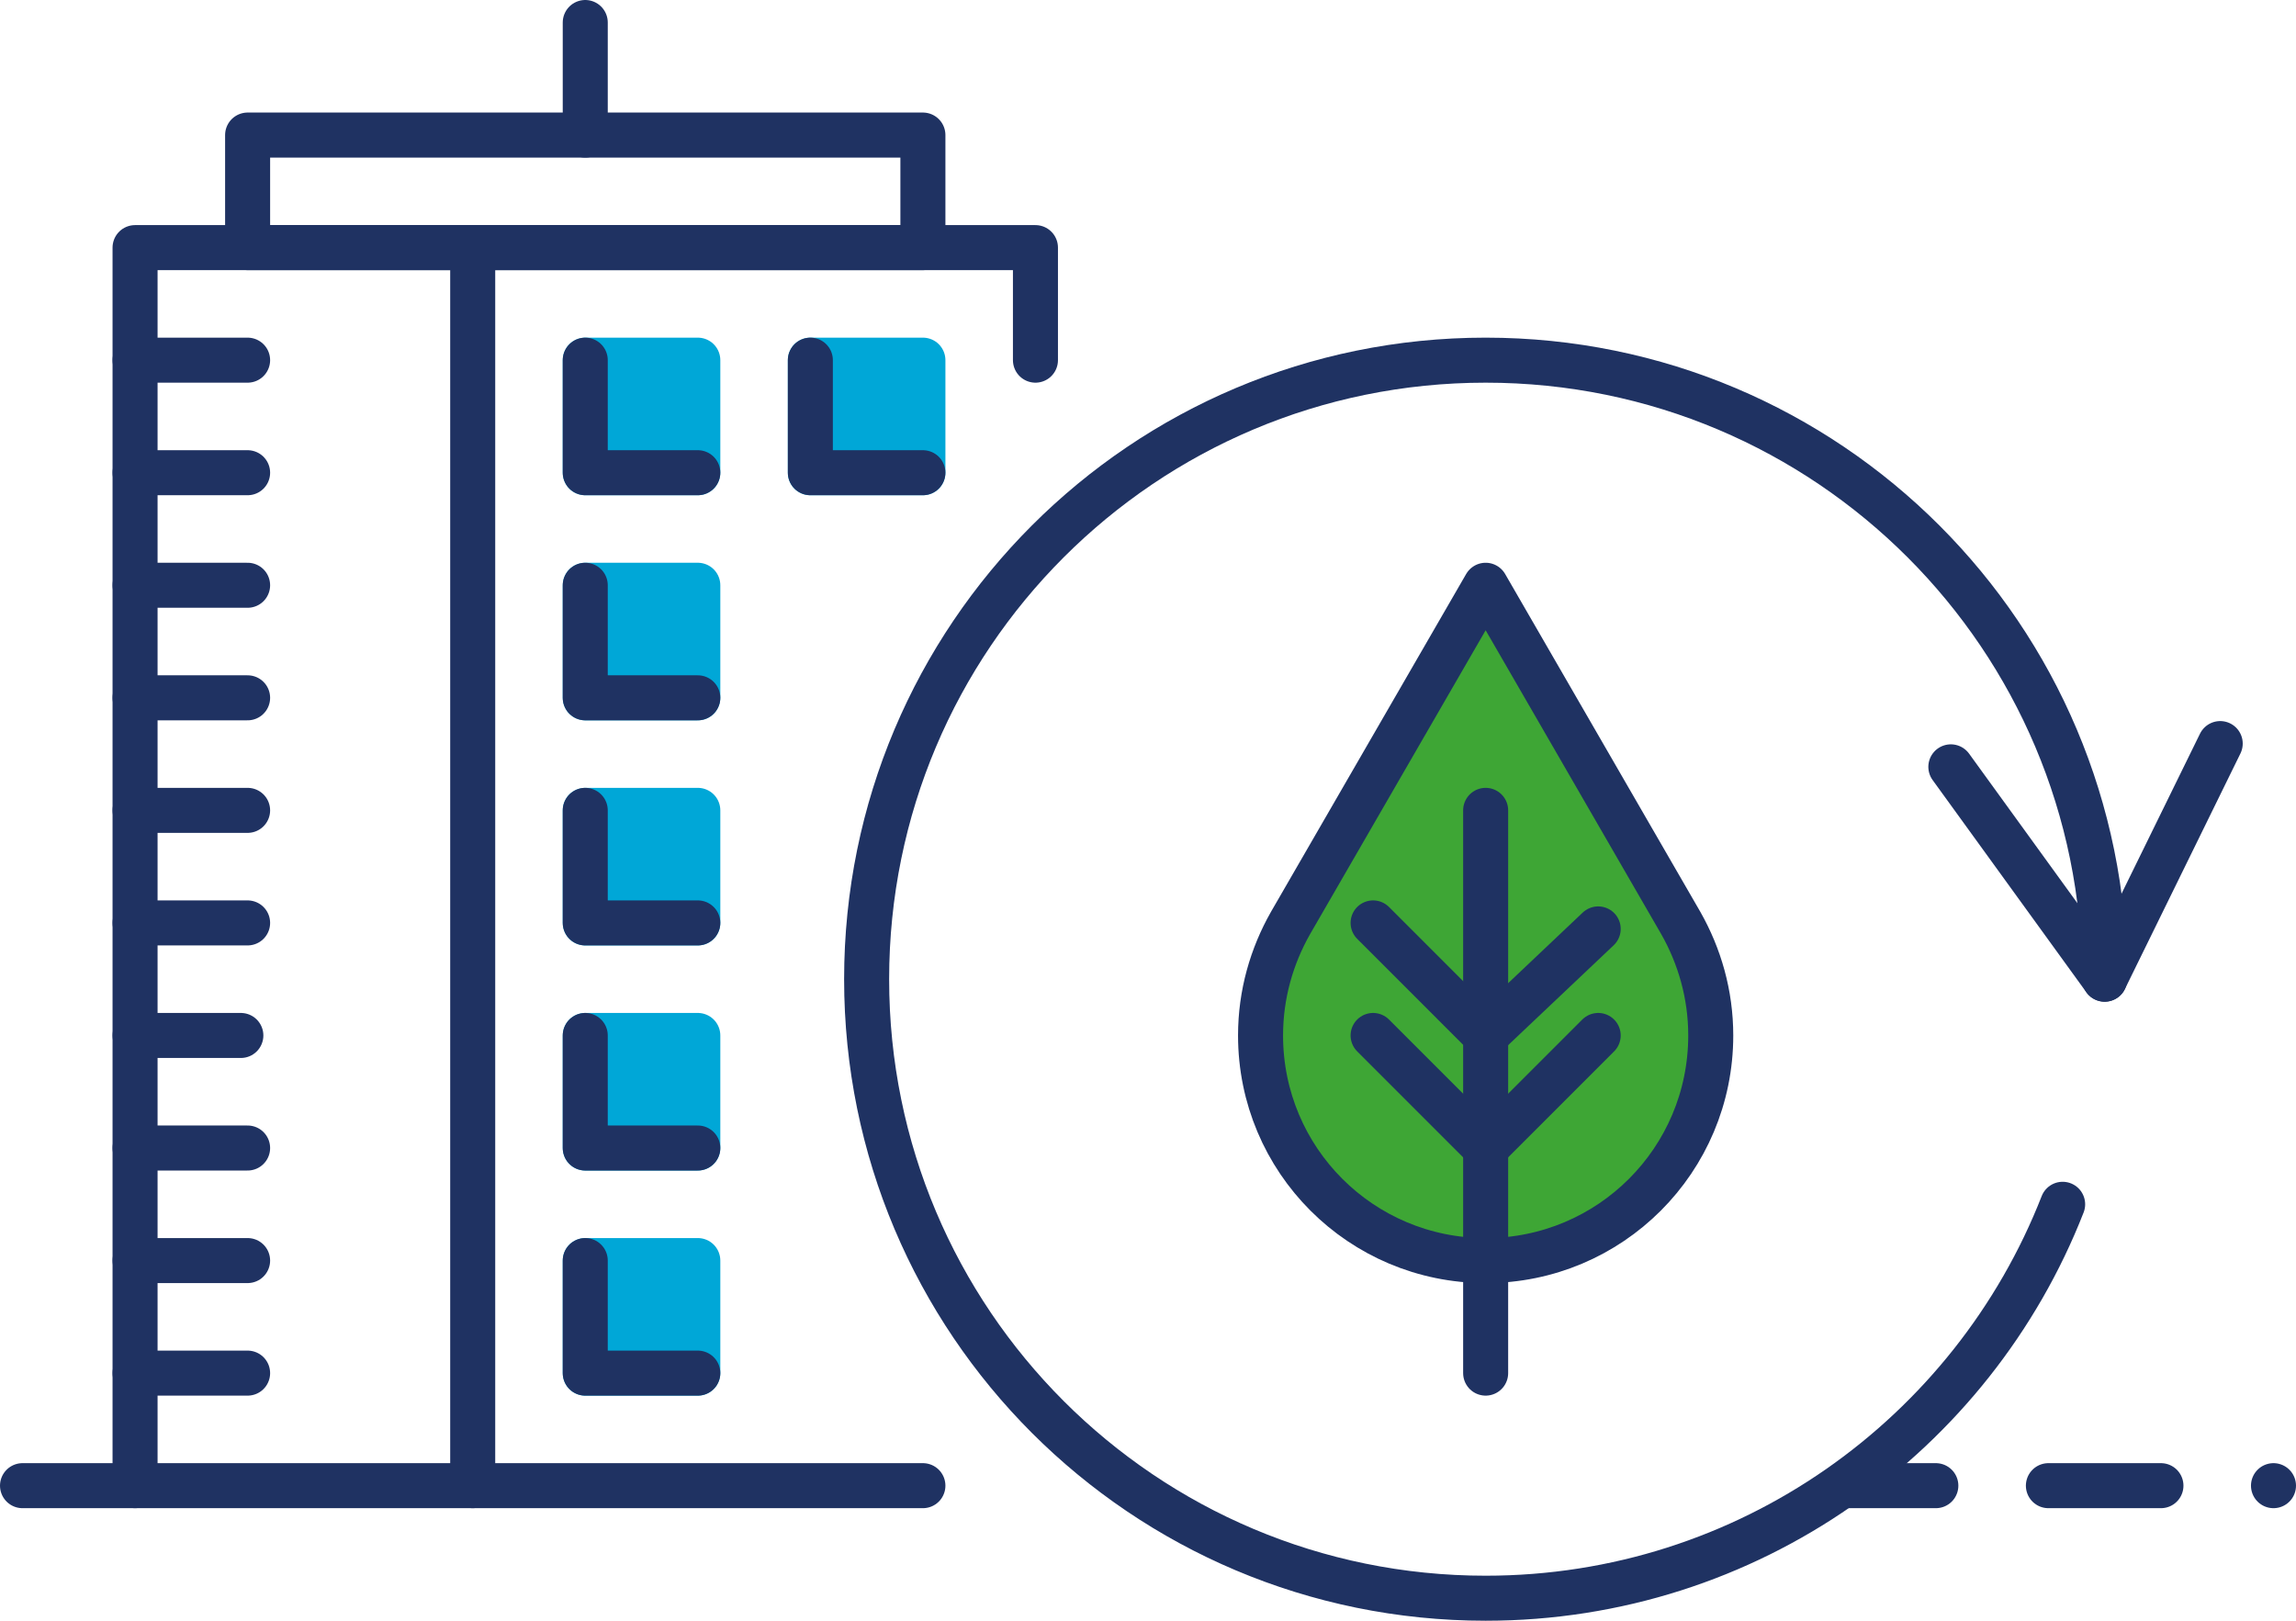
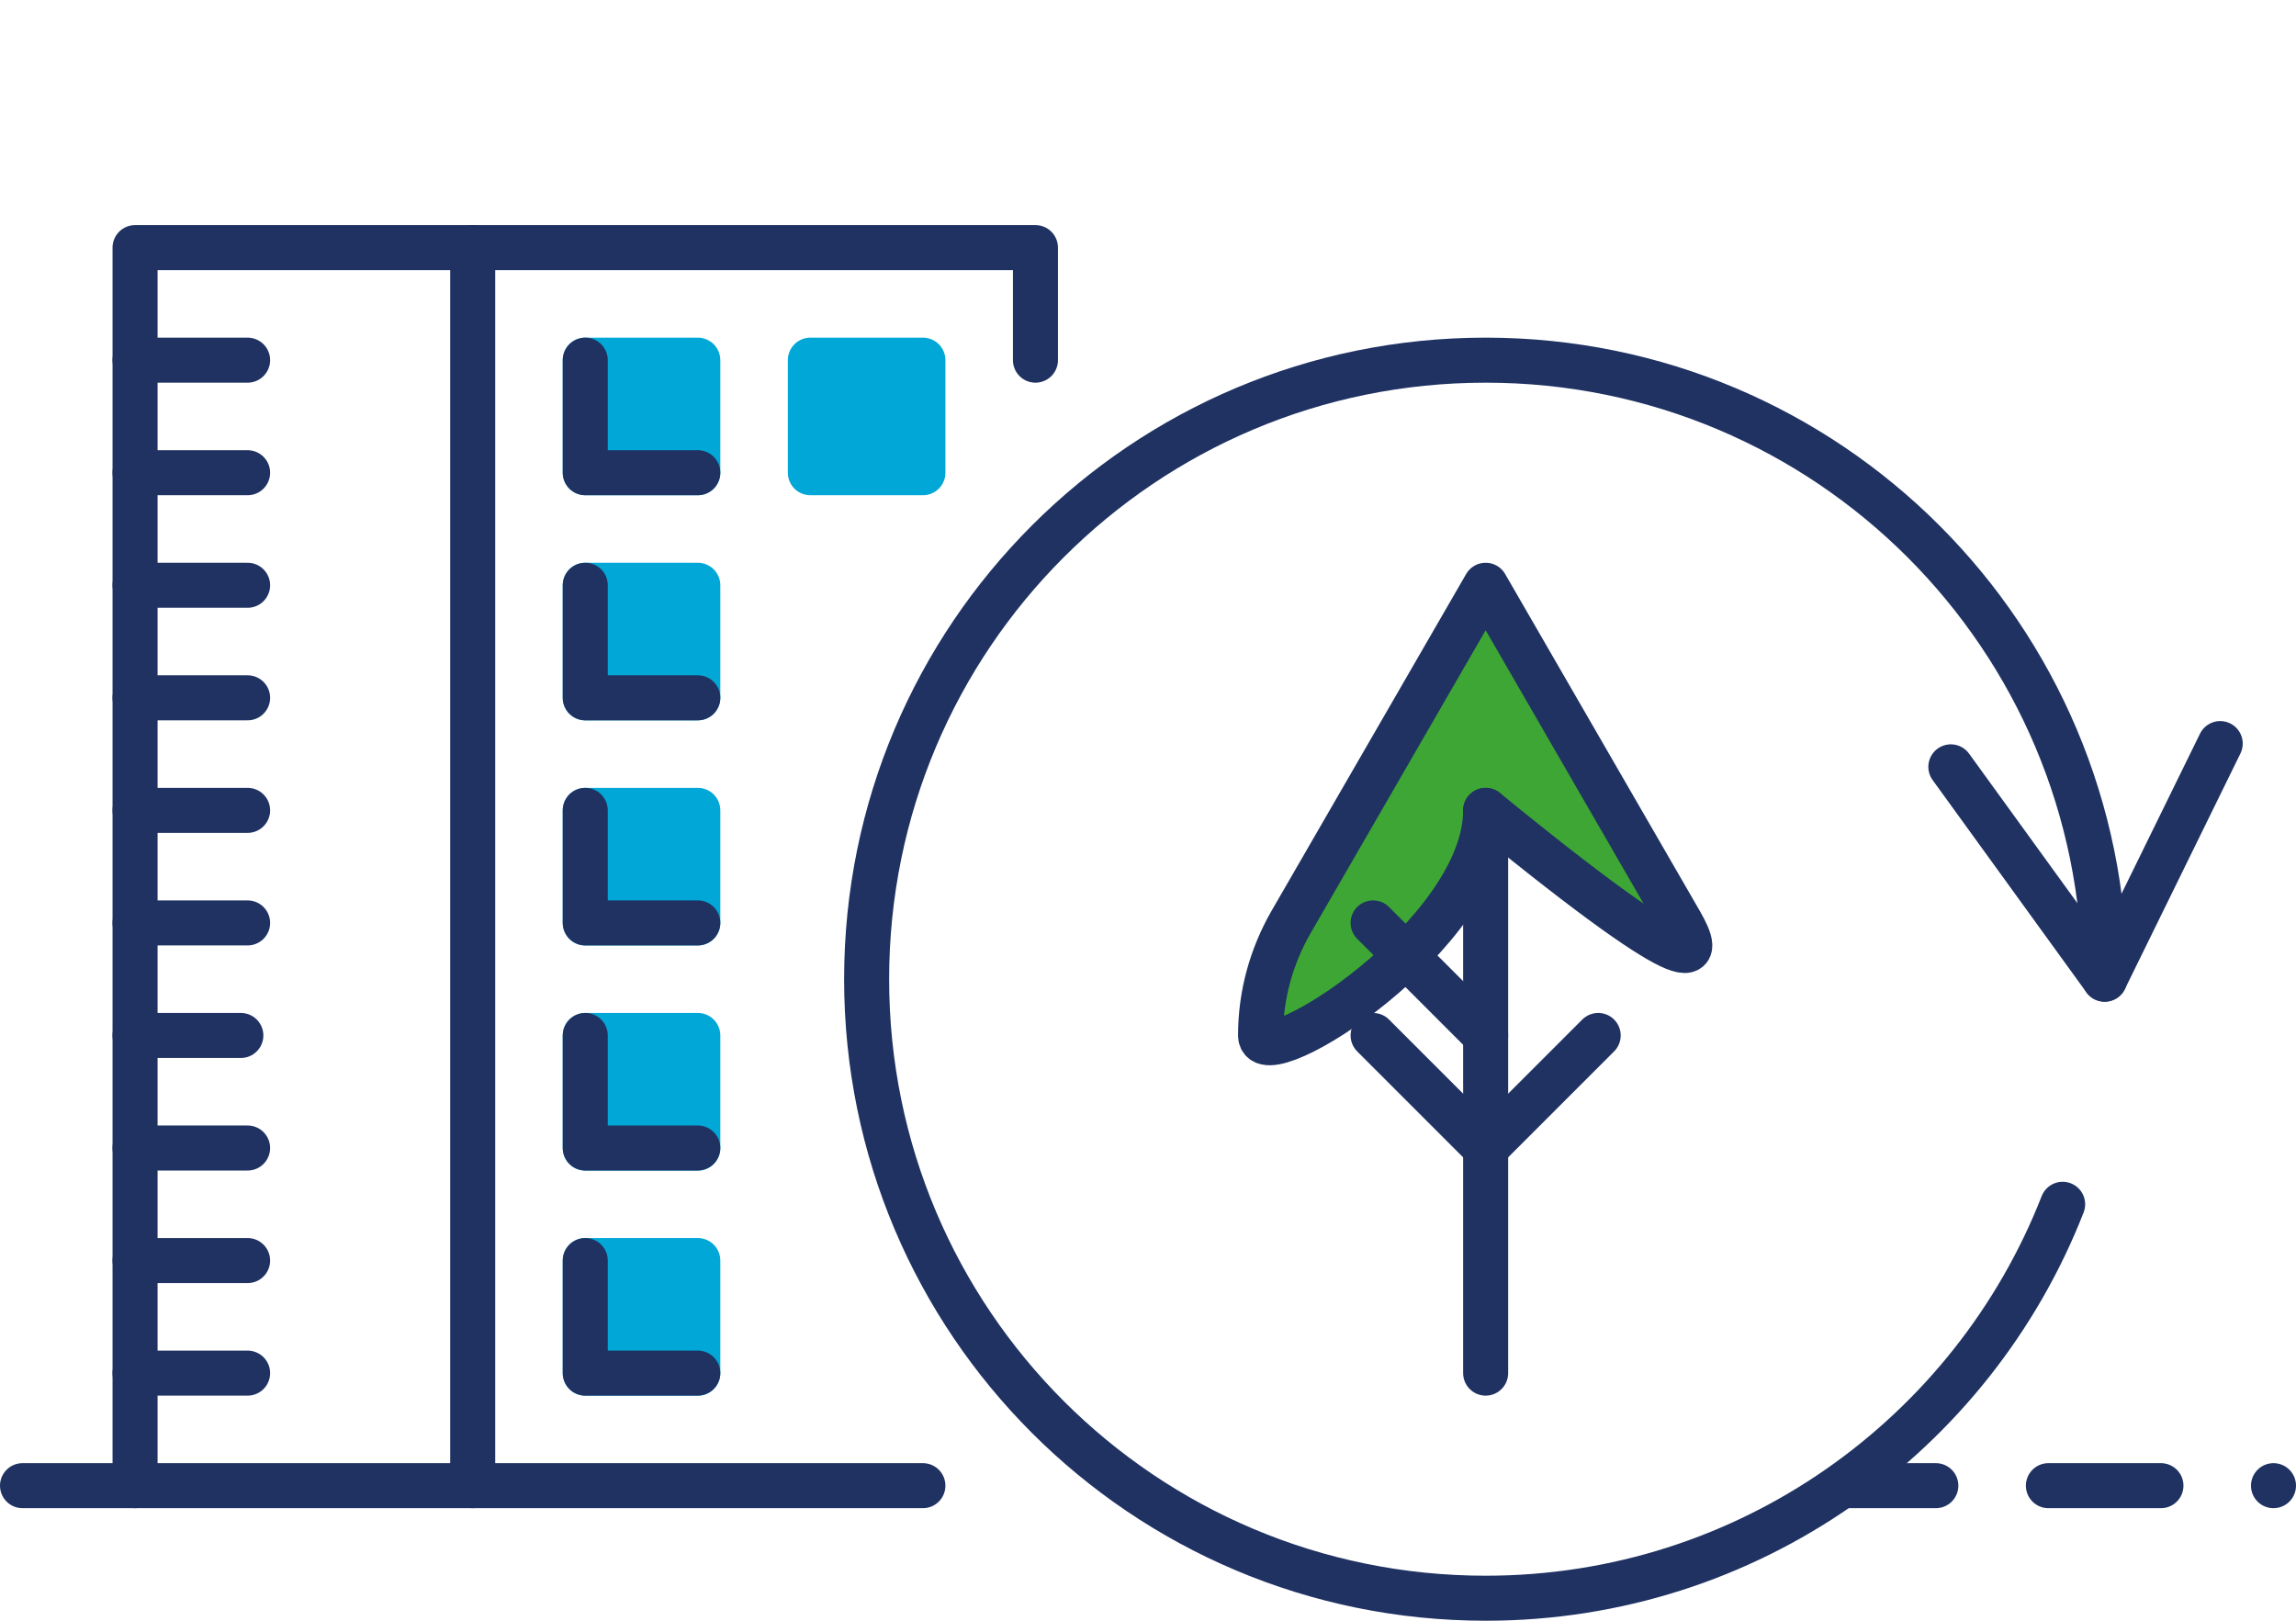
<svg xmlns="http://www.w3.org/2000/svg" version="1.1" id="Calque_1" x="0px" y="0px" viewBox="0 0 306 216" style="enable-background:new 0 0 306 216;" xml:space="preserve">
  <style type="text/css">
	.st0{fill:#00A7D7;stroke:#00A7D7;stroke-width:6;stroke-linecap:round;stroke-linejoin:round;stroke-miterlimit:10;}
	.st1{fill:none;stroke:#1F3262;stroke-width:6;stroke-linecap:round;stroke-linejoin:round;stroke-miterlimit:10;}
	.st2{fill:none;stroke:#134467;stroke-width:6;stroke-linecap:round;stroke-linejoin:round;stroke-miterlimit:10;}
	.st3{fill:#3EA635;stroke:#1F3262;stroke-width:6;stroke-linecap:round;stroke-linejoin:round;stroke-miterlimit:10;}
</style>
  <rect x="78" y="168" class="st0" width="15" height="15" />
  <rect x="78" y="138" class="st0" width="15" height="15" />
  <rect x="78" y="108" class="st0" width="15" height="15" />
  <rect x="78" y="78" class="st0" width="15" height="15" />
  <rect x="108" y="48" class="st0" width="15" height="15" />
  <rect x="78" y="48" class="st0" width="15" height="15" />
  <polyline class="st1" points="138,48 138,33 18,33 18,198 " />
-   <rect x="33" y="18" class="st1" width="90" height="15" />
-   <line class="st1" x1="78" y1="3" x2="78" y2="18" />
  <line class="st1" x1="18" y1="48" x2="33" y2="48" />
  <line class="st1" x1="18" y1="63" x2="33" y2="63" />
  <line class="st1" x1="18" y1="78" x2="33" y2="78" />
  <line class="st1" x1="18" y1="93" x2="33" y2="93" />
  <line class="st1" x1="18" y1="108" x2="33" y2="108" />
  <line class="st1" x1="18" y1="123" x2="33" y2="123" />
  <line class="st1" x1="18" y1="138" x2="32.1" y2="138" />
  <line class="st1" x1="18" y1="153" x2="33" y2="153" />
  <line class="st1" x1="18" y1="168" x2="33" y2="168" />
  <line class="st1" x1="18" y1="183" x2="33" y2="183" />
  <line class="st1" x1="63" y1="33" x2="63" y2="198" />
  <polyline class="st1" points="78,78 78,93 93,93 " />
  <polyline class="st1" points="78,108 78,123 93,123 " />
  <polyline class="st1" points="78,138 78,153 93,153 " />
  <polyline class="st1" points="78,168 78,183 93,183 " />
  <polyline class="st1" points="78,48 78,63 93,63 " />
-   <polyline class="st1" points="108,48 108,63 123,63 " />
  <path class="st2" d="M243,37.4" />
  <path class="st2" d="M198,70.5" />
  <g>
-     <path class="st3" d="M224,123L224,123c-10.4-18-26-45-26-45s-15.6,27-26,45h0c-2.5,4.4-4,9.5-4,15c0,16.6,13.4,30,30,30   s30-13.4,30-30C228,132.5,226.5,127.4,224,123z" />
+     <path class="st3" d="M224,123L224,123c-10.4-18-26-45-26-45s-15.6,27-26,45h0c-2.5,4.4-4,9.5-4,15s30-13.4,30-30C228,132.5,226.5,127.4,224,123z" />
    <line class="st1" x1="198" y1="183" x2="198" y2="108" />
    <line class="st1" x1="198" y1="138" x2="183" y2="123" />
-     <line class="st1" x1="213" y1="123.8" x2="198" y2="138" />
    <line class="st1" x1="198" y1="153" x2="183" y2="138" />
    <line class="st1" x1="213" y1="138" x2="198" y2="153" />
  </g>
  <path class="st1" d="M274.9,160.5C262.9,191.2,233,213,198,213c-45.6,0-82.5-36.9-82.5-82.5S152.4,48,198,48s82.5,36.9,82.5,82.5" />
  <polyline class="st1" points="295.9,99.1 280.5,130.5 260,102.2 " />
  <g>
    <line class="st1" x1="123" y1="198" x2="3" y2="198" />
    <line class="st1" x1="303" y1="198" x2="303" y2="198" />
    <line class="st1" x1="273" y1="198" x2="288" y2="198" />
  </g>
  <line class="st1" x1="245.6" y1="198" x2="258" y2="198" />
</svg>